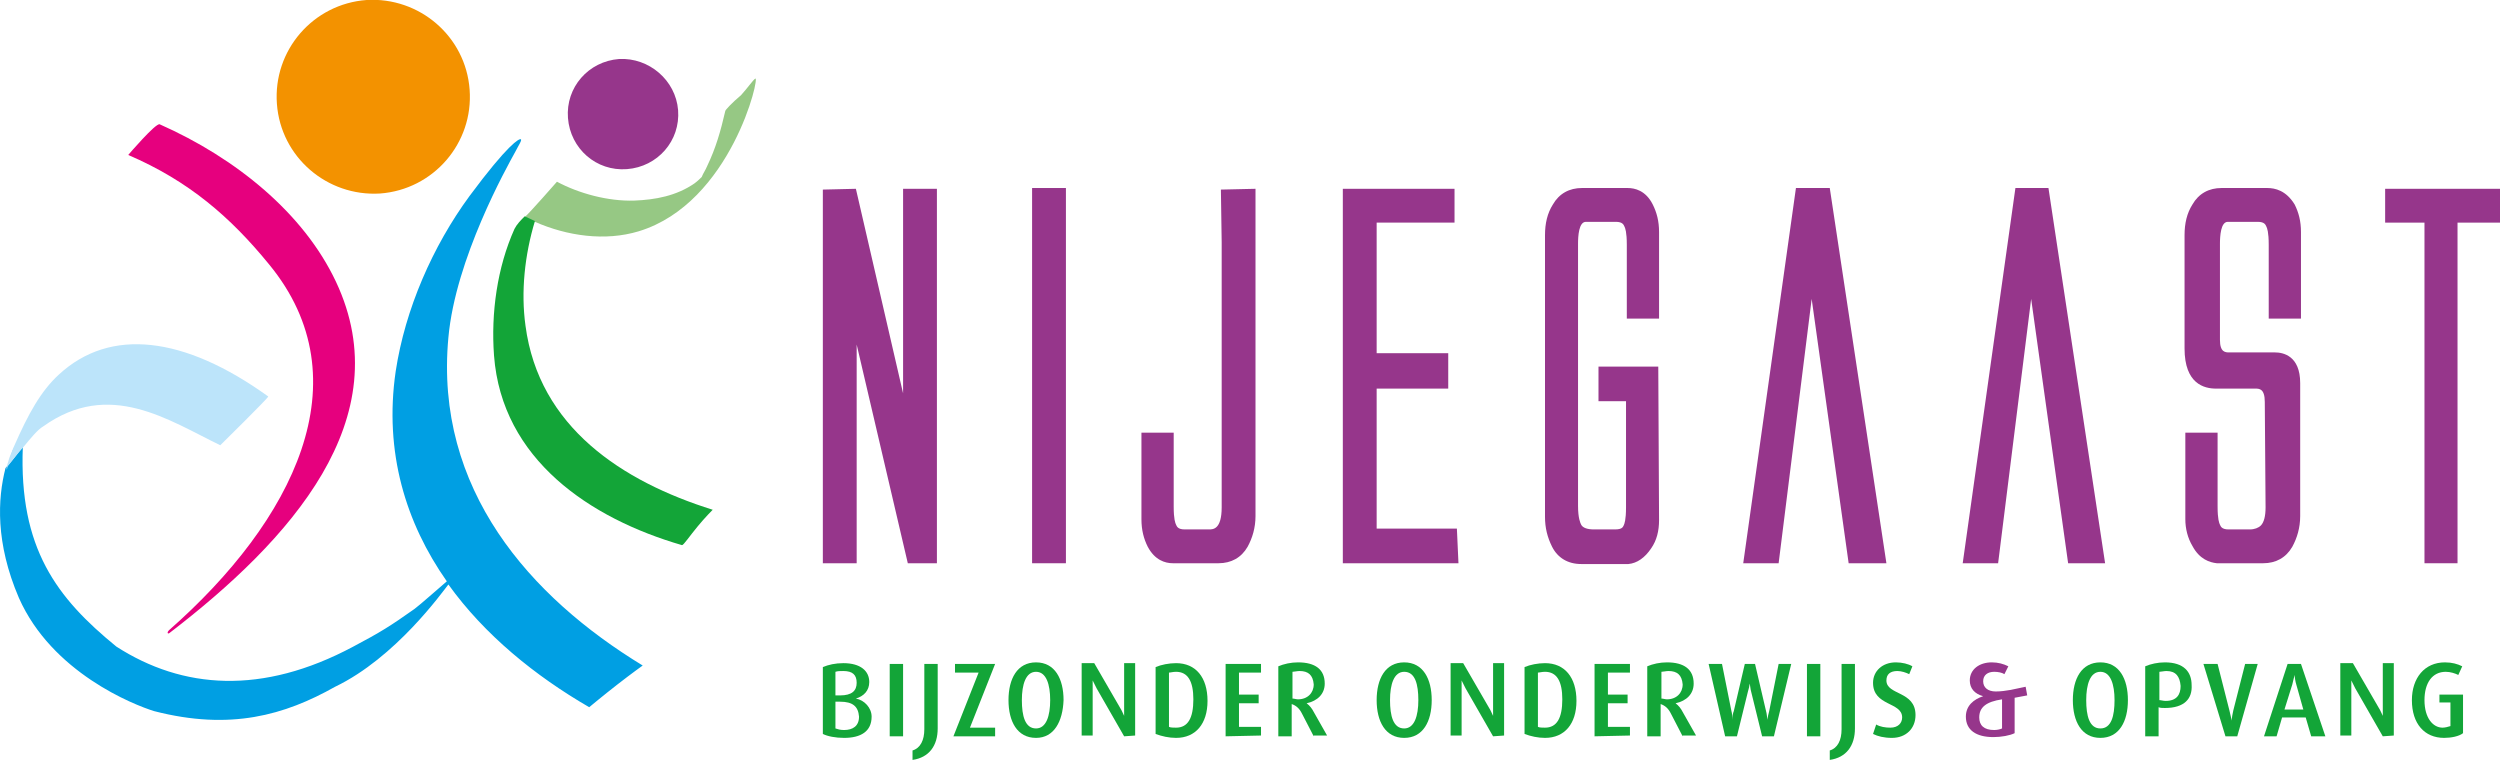
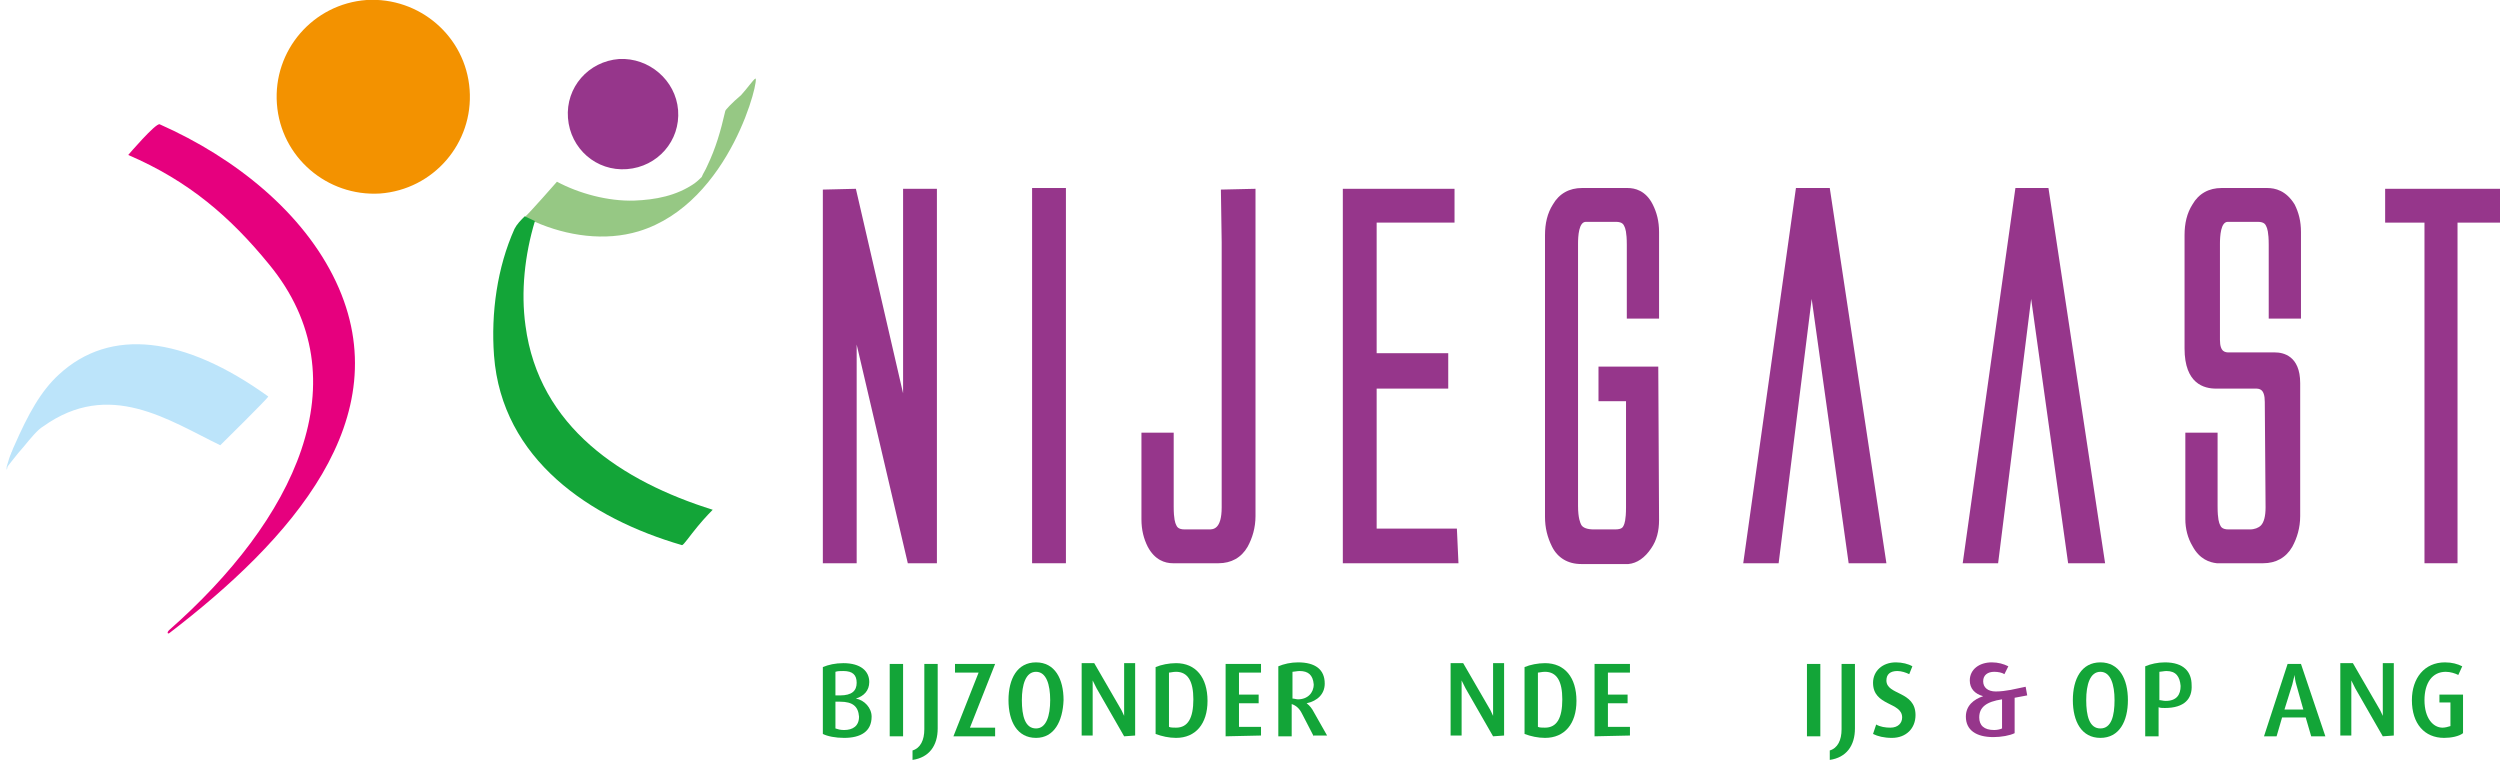
<svg xmlns="http://www.w3.org/2000/svg" version="1.1" id="Laag_1" x="0px" y="0px" viewBox="0 0 317.8 96.6" style="enable-background:new 0 0 317.8 96.6;" xml:space="preserve">
  <style type="text/css">
	.st0{fill:#13A538;}
	.st1{fill:#96368B;}
	.st2{fill:#F39200;}
	.st3{fill:#96C884;}
	.st4{fill:#009FE3;}
	.st5{fill:#BCE4FA;}
	.st6{fill:#E6007E;}
</style>
  <g>
    <path class="st0" d="M107.3,93.8c-1.1,0-2.1-0.2-2.7-0.5v-8.5c0.7-0.3,1.6-0.5,2.6-0.5c2.2,0,3.3,1,3.3,2.4c0,1.1-0.7,1.8-1.7,2.1   l0,0c1.1,0.2,2,1.2,2,2.3C110.8,93,109.4,93.8,107.3,93.8z M107.2,85.3c-0.4,0-0.7,0-1,0.1v3h0.6c1.5,0,2.1-0.6,2.1-1.6   C108.9,85.8,108.4,85.3,107.2,85.3z M106.8,89.2h-0.6v3.4c0.3,0.1,0.6,0.2,1.1,0.2c1.1,0,1.9-0.5,1.9-1.7   C109.1,89.8,108.4,89.2,106.8,89.2z" />
    <path class="st0" d="M113.1,93.6v-9.2h1.7v9.2H113.1z" />
    <path class="st0" d="M119.2,92.6c0,2.2-1.1,3.7-3.2,4v-1.2c1-0.3,1.5-1.3,1.5-2.7v-8.3h1.7V92.6z" />
    <path class="st0" d="M121.2,93.6l3.2-8.1h-3v-1.1h5.1l-3.2,8.1h3.2v1.1H121.2z" />
    <path class="st0" d="M131.7,93.8c-2.4,0-3.5-2.1-3.5-4.8c0-2.7,1.1-4.8,3.5-4.8s3.5,2.1,3.5,4.8C135.1,91.7,134,93.8,131.7,93.8z    M131.7,85.4c-1.3,0-1.8,1.6-1.8,3.6s0.4,3.6,1.8,3.6c1.3,0,1.8-1.6,1.8-3.6S133,85.4,131.7,85.4z" />
    <path class="st0" d="M142.9,93.6l-3.5-6.1c-0.1-0.2-0.3-0.6-0.5-1l0,0c0,0.4,0,0.8,0,1.1v5.9h-1.4v-9.2h1.6l3.3,5.7   c0.2,0.3,0.3,0.6,0.5,1l0,0c0-0.3,0-0.7,0-1.1v-5.6h1.4v9.2L142.9,93.6L142.9,93.6z" />
    <path class="st0" d="M149.5,93.8c-0.9,0-1.8-0.2-2.6-0.5v-8.5c0.7-0.3,1.7-0.5,2.6-0.5c2.5,0,4,1.8,4,4.8   C153.5,92,152,93.8,149.5,93.8z M149.5,85.4c-0.4,0-0.7,0.1-0.9,0.1v6.9c0.2,0.1,0.6,0.1,0.9,0.1c1.5,0,2.2-1.2,2.2-3.6   C151.7,86.6,151,85.4,149.5,85.4z" />
    <path class="st0" d="M155.8,93.6v-9.2h4.5v1.1h-2.8v2.8h2.5v1.1h-2.5v3h2.8v1.1L155.8,93.6L155.8,93.6z" />
    <path class="st0" d="M167,93.6l-1.5-2.9c-0.3-0.6-0.7-1-1.3-1.2v4.1h-1.7v-8.9c0.7-0.3,1.6-0.5,2.5-0.5c2.2,0,3.4,0.9,3.4,2.7   c0,1.3-0.9,2.2-2.3,2.5l0,0c0.4,0.3,0.7,0.7,0.9,1.1l1.7,3H167V93.6z M165.2,85.3c-0.3,0-0.7,0.1-0.9,0.1v3.4   c0.2,0,0.5,0.1,0.7,0.1c1.2,0,2-0.8,2-1.9C166.9,85.8,166.3,85.3,165.2,85.3z" />
-     <path class="st0" d="M178.5,93.8c-2.4,0-3.5-2.1-3.5-4.8c0-2.7,1.1-4.8,3.5-4.8s3.5,2.1,3.5,4.8C182,91.7,180.9,93.8,178.5,93.8z    M178.5,85.4c-1.3,0-1.8,1.6-1.8,3.6s0.4,3.6,1.8,3.6c1.3,0,1.8-1.6,1.8-3.6S179.9,85.4,178.5,85.4z" />
    <path class="st0" d="M189.8,93.6l-3.5-6.1c-0.1-0.2-0.3-0.6-0.5-1l0,0c0,0.4,0,0.8,0,1.1v5.9h-1.4v-9.2h1.6l3.3,5.7   c0.2,0.3,0.3,0.6,0.5,1l0,0c0-0.3,0-0.7,0-1.1v-5.6h1.4v9.2L189.8,93.6L189.8,93.6z" />
    <path class="st0" d="M196.4,93.8c-0.9,0-1.8-0.2-2.6-0.5v-8.5c0.7-0.3,1.7-0.5,2.6-0.5c2.5,0,4,1.8,4,4.8   C200.4,92,198.9,93.8,196.4,93.8z M196.4,85.4c-0.4,0-0.7,0.1-0.9,0.1v6.9c0.2,0.1,0.6,0.1,0.9,0.1c1.5,0,2.2-1.2,2.2-3.6   C198.6,86.6,197.9,85.4,196.4,85.4z" />
    <path class="st0" d="M202.7,93.6v-9.2h4.5v1.1h-2.8v2.8h2.5v1.1h-2.5v3h2.8v1.1L202.7,93.6L202.7,93.6z" />
-     <path class="st0" d="M213.9,93.6l-1.5-2.9c-0.3-0.6-0.7-1-1.3-1.2v4.1h-1.7v-8.9c0.7-0.3,1.6-0.5,2.5-0.5c2.2,0,3.4,0.9,3.4,2.7   c0,1.3-0.9,2.2-2.3,2.5l0,0c0.4,0.3,0.7,0.7,0.9,1.1l1.7,3h-1.7V93.6z M212.1,85.3c-0.3,0-0.7,0.1-0.9,0.1v3.4   c0.2,0,0.5,0.1,0.7,0.1c1.2,0,2-0.8,2-1.9C213.8,85.8,213.2,85.3,212.1,85.3z" />
-     <path class="st0" d="M225.5,93.6H224l-1.4-5.7c-0.1-0.3-0.1-0.8-0.2-1l0,0c0,0.3-0.1,0.7-0.2,1l-1.4,5.7h-1.5l-2.1-9.2h1.7l1.2,6   c0.1,0.3,0.1,0.7,0.1,1.1l0,0c0-0.4,0.1-0.9,0.2-1.1l1.4-6h1.3l1.4,6c0.1,0.3,0.1,0.7,0.2,1.1l0,0c0-0.3,0.1-0.8,0.2-1.1l1.2-6h1.6   L225.5,93.6z" />
    <path class="st0" d="M229.7,93.6v-9.2h1.7v9.2H229.7z" />
    <path class="st0" d="M235.8,92.6c0,2.2-1.1,3.7-3.2,4v-1.2c1-0.3,1.5-1.3,1.5-2.7v-8.3h1.7L235.8,92.6L235.8,92.6z" />
    <path class="st0" d="M240.5,93.8c-1,0-1.8-0.2-2.4-0.5l0.4-1.2c0.5,0.3,1.2,0.4,1.8,0.4c1,0,1.5-0.6,1.5-1.3c0-2-3.7-1.4-3.7-4.4   c0-1.5,1.2-2.6,2.9-2.6c0.8,0,1.6,0.2,2.1,0.5l-0.4,1c-0.4-0.2-1-0.4-1.5-0.4c-0.9,0-1.4,0.4-1.4,1.2c0,1.9,3.7,1.3,3.7,4.4   C243.5,92.6,242.3,93.8,240.5,93.8z" />
    <path class="st1" d="M256.1,88.7v4.5c-0.6,0.3-1.7,0.5-2.7,0.5c-2.2,0-3.5-0.9-3.5-2.6c0-1.4,1-2.2,2.2-2.6l0,0   c-1.1-0.3-1.7-1-1.7-2c0-1.4,1.2-2.3,2.8-2.3c0.8,0,1.5,0.2,2.1,0.5l-0.5,1c-0.3-0.2-0.8-0.3-1.3-0.3c-0.8,0-1.4,0.4-1.4,1.2   c0,0.8,0.6,1.3,1.6,1.3c0.7,0,1.3-0.1,1.9-0.2l1.9-0.4l0.2,1.1L256.1,88.7z M254.5,88.9c-2,0.3-2.9,1-2.9,2.3c0,1,0.6,1.6,1.9,1.6   c0.4,0,0.8-0.1,1-0.2V88.9z" />
    <path class="st0" d="M267,93.8c-2.4,0-3.5-2.1-3.5-4.8c0-2.7,1.1-4.8,3.5-4.8s3.5,2.1,3.5,4.8C270.5,91.7,269.4,93.8,267,93.8z    M267,85.4c-1.3,0-1.8,1.6-1.8,3.6s0.4,3.6,1.8,3.6s1.8-1.6,1.8-3.6S268.3,85.4,267,85.4z" />
    <path class="st0" d="M275.2,90c-0.3,0-0.6,0-0.8-0.1v3.7h-1.7v-8.9c0.7-0.3,1.6-0.5,2.5-0.5c2.4,0,3.4,1.2,3.4,2.9   C278.7,88.8,277.7,90,275.2,90z M275.4,85.3c-0.3,0-0.7,0.1-0.9,0.1V89c0.2,0,0.5,0.1,0.8,0.1c1.4,0,1.9-0.8,1.9-1.9   C277.1,86,276.6,85.3,275.4,85.3z" />
-     <path class="st0" d="M284.4,93.6h-1.5l-2.8-9.2h1.8l1.5,5.9c0.1,0.4,0.2,0.9,0.3,1.3l0,0c0-0.3,0.1-0.9,0.2-1.3l1.5-5.9h1.6   L284.4,93.6z" />
    <path class="st0" d="M293.8,93.6l-0.7-2.4h-3l-0.7,2.4h-1.6l3-9.2h1.7l3.1,9.2H293.8z M291.9,87c-0.1-0.3-0.2-0.9-0.2-1.2l0,0   c-0.1,0.3-0.2,0.8-0.3,1.2l-1,3.2h2.4L291.9,87z" />
    <path class="st0" d="M302.9,93.6l-3.5-6.1c-0.1-0.2-0.3-0.6-0.5-1l0,0c0,0.4,0,0.8,0,1.1v5.9h-1.4v-9.2h1.6l3.3,5.7   c0.2,0.3,0.3,0.6,0.5,1l0,0c0-0.3,0-0.7,0-1.1v-5.6h1.4v9.2L302.9,93.6L302.9,93.6z" />
    <path class="st0" d="M310.7,93.8c-2.5,0-4.1-1.8-4.1-4.8c0-2.8,1.6-4.8,4.2-4.8c0.9,0,1.6,0.2,2.2,0.5l-0.5,1.1   c-0.4-0.2-1-0.4-1.6-0.4c-1.7,0-2.7,1.4-2.7,3.6c0,2.3,1.1,3.5,2.3,3.5c0.3,0,0.7-0.1,1-0.2v-3h-1.4v-1h3v4.9   C312.6,93.6,311.6,93.8,310.7,93.8z" />
    <polygon class="st1" points="114.8,50 108.8,24 104.6,24.1 104.6,71.6 108.9,71.6 108.9,43.8 115.4,71.6 119.1,71.6 119.1,24    114.8,24  " />
    <rect x="131.2" y="23.9" class="st1" width="4.3" height="47.7" />
    <path class="st1" d="M155.3,30.8v33.7c0,2.8-1.1,2.8-1.6,2.8h-3.1c-0.9,0-1-0.4-1.1-0.6s-0.3-0.7-0.3-2.3V55h-4.1v11   c0,1.4,0.3,2.5,0.8,3.5c0.9,1.7,2.2,2.1,3.2,2.1h5.8c1.6,0,2.9-0.7,3.7-2.1l0,0c0.6-1.1,1-2.4,1-3.9V24l-4.4,0.1L155.3,30.8z" />
    <polygon class="st1" points="175,67.2 175,49.4 184.1,49.4 184.1,44.9 175,44.9 175,28.3 184.9,28.3 184.9,24 170.7,24 170.7,71.6    185.4,71.6 185.2,67.2  " />
    <path class="st1" d="M206.9,23.9h-5.8c-1.6,0-2.9,0.7-3.7,2.1c-0.7,1.1-1,2.4-1,3.9v35.8c0,1.4,0.3,2.6,0.9,3.8   c0.7,1.4,2,2.2,3.7,2.2h5.9h0.1c1.1-0.1,2.1-0.8,2.9-2c0.7-1,1-2.2,1-3.6l-0.1-19.5h-7.6V51h3.5v13.5c0,1.6-0.2,2.1-0.3,2.3   c-0.1,0.2-0.2,0.5-1.1,0.5h-2.7c-0.8,0-1.4-0.2-1.6-0.6c-0.1-0.2-0.4-0.8-0.4-2.4V31c0-1,0.1-2.8,1-2.8h3.8c0.9,0,1,0.4,1.1,0.6   c0.1,0.2,0.3,0.7,0.3,2.3v9.4h4.1v-11c0-1.4-0.3-2.5-0.8-3.5C209.2,24.2,207.8,23.9,206.9,23.9z" />
    <polygon class="st1" points="230.6,23.9 229.9,23.9 228.3,23.9 221.6,71.6 226.1,71.6 230.3,38 235,71.6 239.8,71.6 232.6,23.9     " />
    <polygon class="st1" points="258.5,23.9 257.8,23.9 256.2,23.9 249.5,71.6 254,71.6 258.2,38 262.9,71.6 267.6,71.6 260.4,23.9     " />
    <path class="st1" d="M288.2,23.9h-5.8c-1.6,0-2.9,0.7-3.7,2.1c-0.7,1.1-1,2.4-1,3.9v14.4c0,4.5,2.5,5.1,4,5.1h5   c0.5,0,1.2,0,1.2,1.7l0.1,13.4c0,1.1-0.2,1.9-0.6,2.3c-0.3,0.3-0.8,0.5-1.4,0.5h-2.7c-0.9,0-1-0.4-1.1-0.6s-0.3-0.7-0.3-2.3V55   h-4.1v11c0,1.2,0.3,2.4,0.9,3.4c0.9,1.7,2.2,2.1,3.1,2.2h5.9c1.6,0,2.9-0.7,3.7-2.1c0.6-1.1,1-2.4,1-3.9V48.7   c0-3.5-2.2-3.9-3.2-3.9h-5.8c-0.5,0-1.2,0-1.2-1.6V31c0-1,0.1-2.8,1-2.8h3.8c0.9,0,1,0.4,1.1,0.6c0.1,0.2,0.3,0.7,0.3,2.3v9.4h4.1   v-11c0-1.4-0.3-2.5-0.8-3.5C290.6,24.2,289.2,23.9,288.2,23.9z" />
    <polygon class="st1" points="303.2,24 303.2,28.3 308.2,28.3 308.2,71.6 312.4,71.6 312.4,28.3 317.8,28.3 317.8,24  " />
    <g>
      <path class="st2" d="M59.7,11.4c0.5,6.8-4.6,12.7-11.4,13.2C41.6,25,35.7,20,35.2,13.2S39.8,0.5,46.6,0    C53.3-0.4,59.2,4.6,59.7,11.4L59.7,11.4z" />
    </g>
    <g>
      <path class="st1" d="M86.2,14c0.3,3.9-2.6,7.2-6.5,7.5s-7.2-2.6-7.5-6.5s2.6-7.2,6.5-7.5C82.5,7.3,85.9,10.2,86.2,14L86.2,14z" />
    </g>
    <path class="st3" d="M92.2,14.1c-0.6,2.6-1.2,4.7-2.3,7c-0.2,0.5-0.5,0.9-0.7,1.4c-0.2,0.2-0.5,0.5-0.9,0.8c-2.3,1.6-5,2.1-7.7,2.2   c-3.3,0.1-7-0.9-9.8-2.4c0,0-3.5,4-4.1,4.5c0.1,0,0.9,0.4,1.3,0.6c4.1,1.8,8.9,2.5,13.2,1.2C93,25.8,96.7,9.4,96,10   c-0.3,0.2-0.9,1.1-1.8,2.1C93,13.1,92.2,14,92.2,14.1z" />
-     <path class="st4" d="M1.4,57.9c0.2-0.4,0.3-0.8,0.5-1.2C1.7,57.1,1.5,57.5,1.4,57.9z" />
-     <path class="st4" d="M57,42.9c0.9-10,7.4-21.6,8.5-23.6c0.4-0.8,0.9-1.5,0.7-1.6c-0.2-0.1-1.6,0.6-6.5,7.2   c-4.7,6.4-8.2,14.4-9.4,22.3c-1.5,10.3,1.3,19.3,6.5,26.7c-1.3,1.1-3.3,2.9-4.1,3.5c-3.1,2.2-4.4,3-7.8,4.8   c-11.6,6.2-21.7,5.4-30.1,0C7.2,76,2.4,69.7,2.9,56.8c-0.8,1-1.6,2.1-2.2,2.7c-1,3.9-1.3,9.5,1.7,16.5C6.6,85.5,17,89.6,19.6,90.4   c9.7,2.5,16.6,0.5,23-3.1c7.7-3.7,13.6-12,14.4-13c4.6,6.4,11,11.6,17.9,15.6c0,0,1.8-1.5,3.6-2.9c1.8-1.4,3.2-2.4,3.2-2.4   C67.4,75.9,55.2,62.2,57,42.9z" />
+     <path class="st4" d="M1.4,57.9C1.7,57.1,1.5,57.5,1.4,57.9z" />
    <path class="st5" d="M0.8,59.7l0.1-0.1C1,59,1.2,58.5,1.4,58C1.2,58.5,1,59,0.8,59.7z" />
    <path class="st0" d="M66.8,41.4c-0.6-4.3-0.1-9,1.2-13.3c-0.4-0.2-1.3-0.6-1.3-0.6c-0.5,0.5-1,1-1.3,1.6c-2.2,4.9-3,10.7-2.6,16.1   c1,13.2,12.2,20.7,23.9,24.1c0.2,0,1-1.2,2-2.4c0.9-1.1,1.9-2.1,1.9-2.1C79.1,61.2,68.5,54.3,66.8,41.4z" />
    <path class="st5" d="M7.5,47.6c-2.3,2.1-3.9,5-5.7,9.1c-0.2,0.4-0.3,0.8-0.5,1.2c-0.2,0.5-0.3,1-0.5,1.6c0.5-0.6,1.3-1.7,2.2-2.7   c0.9-1.1,1.8-2.2,2.5-2.6c8.4-6,15.9-0.8,22.5,2.4c0,0,6.2-6.1,6.1-6.2C23.4,42.7,14,41.6,7.5,47.6z" />
    <g>
      <path class="st6" d="M16.3,19.7c7.7,3.3,13,7.9,17.9,13.9c12.1,14.7,3.1,32.6-12.7,46.5c-0.3,0.3-0.2,0.5,0,0.4    c15.4-11.8,29.4-27.3,21.2-44.7c-4.1-8.7-12.7-15.7-22.4-20C19.8,15.6,16.3,19.7,16.3,19.7L16.3,19.7z" />
    </g>
  </g>
</svg>